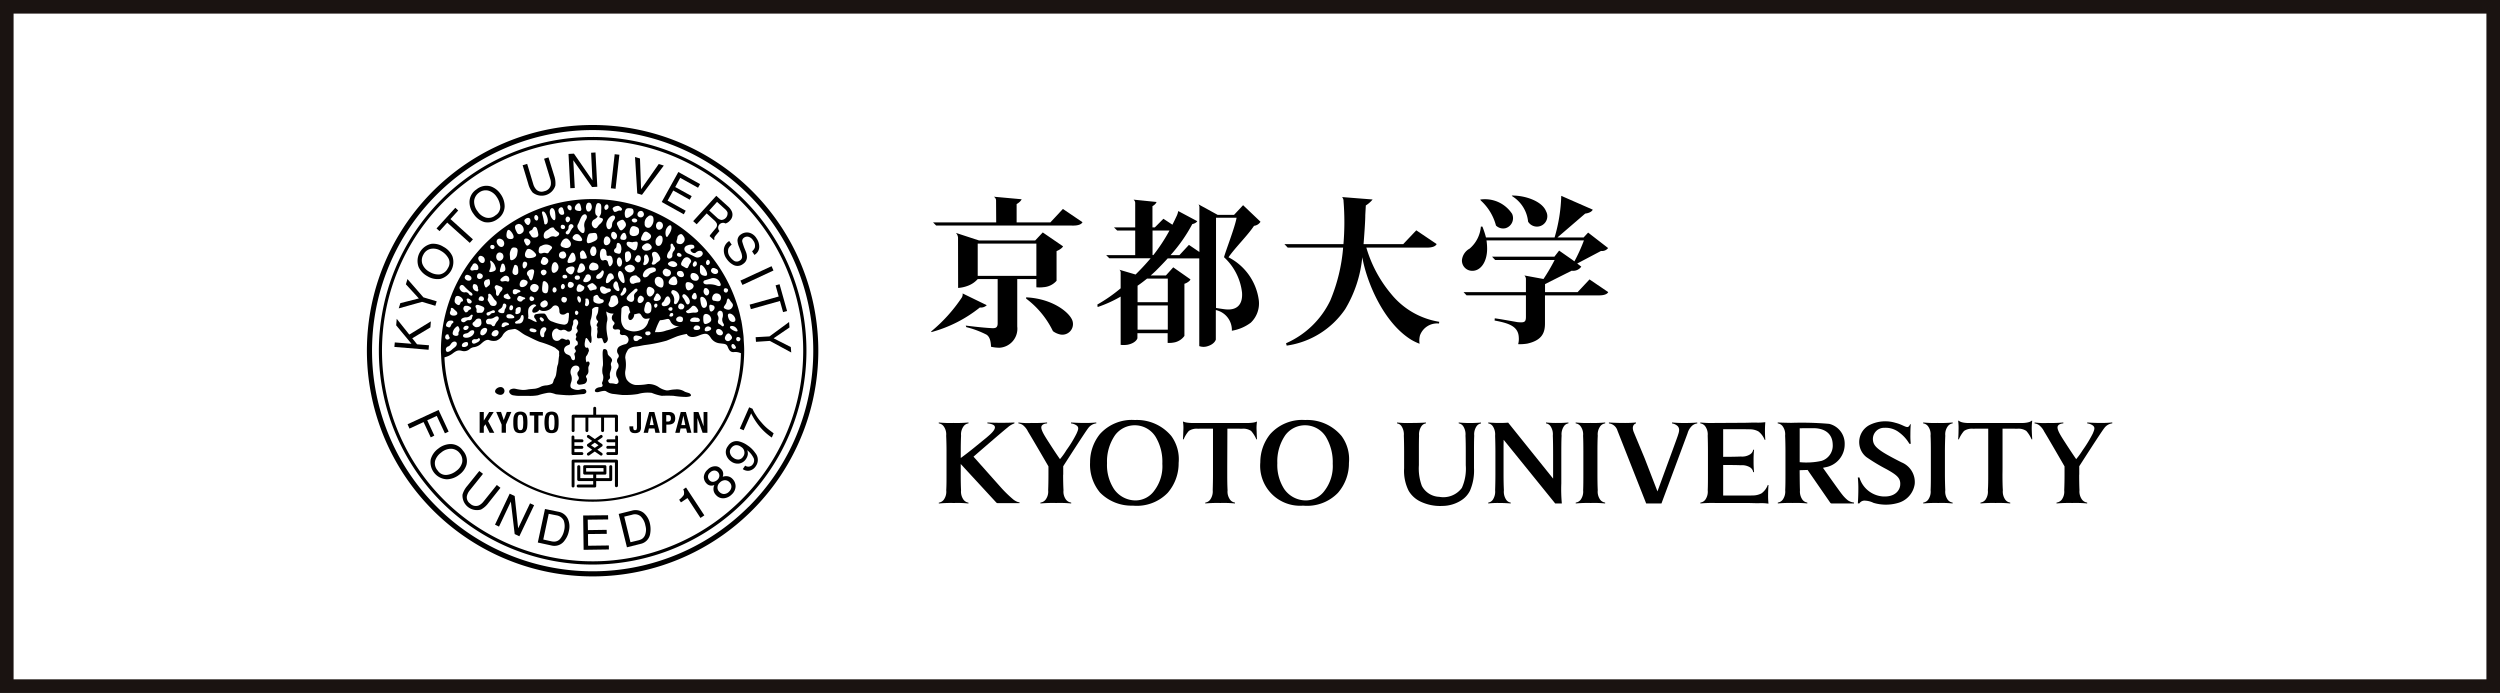
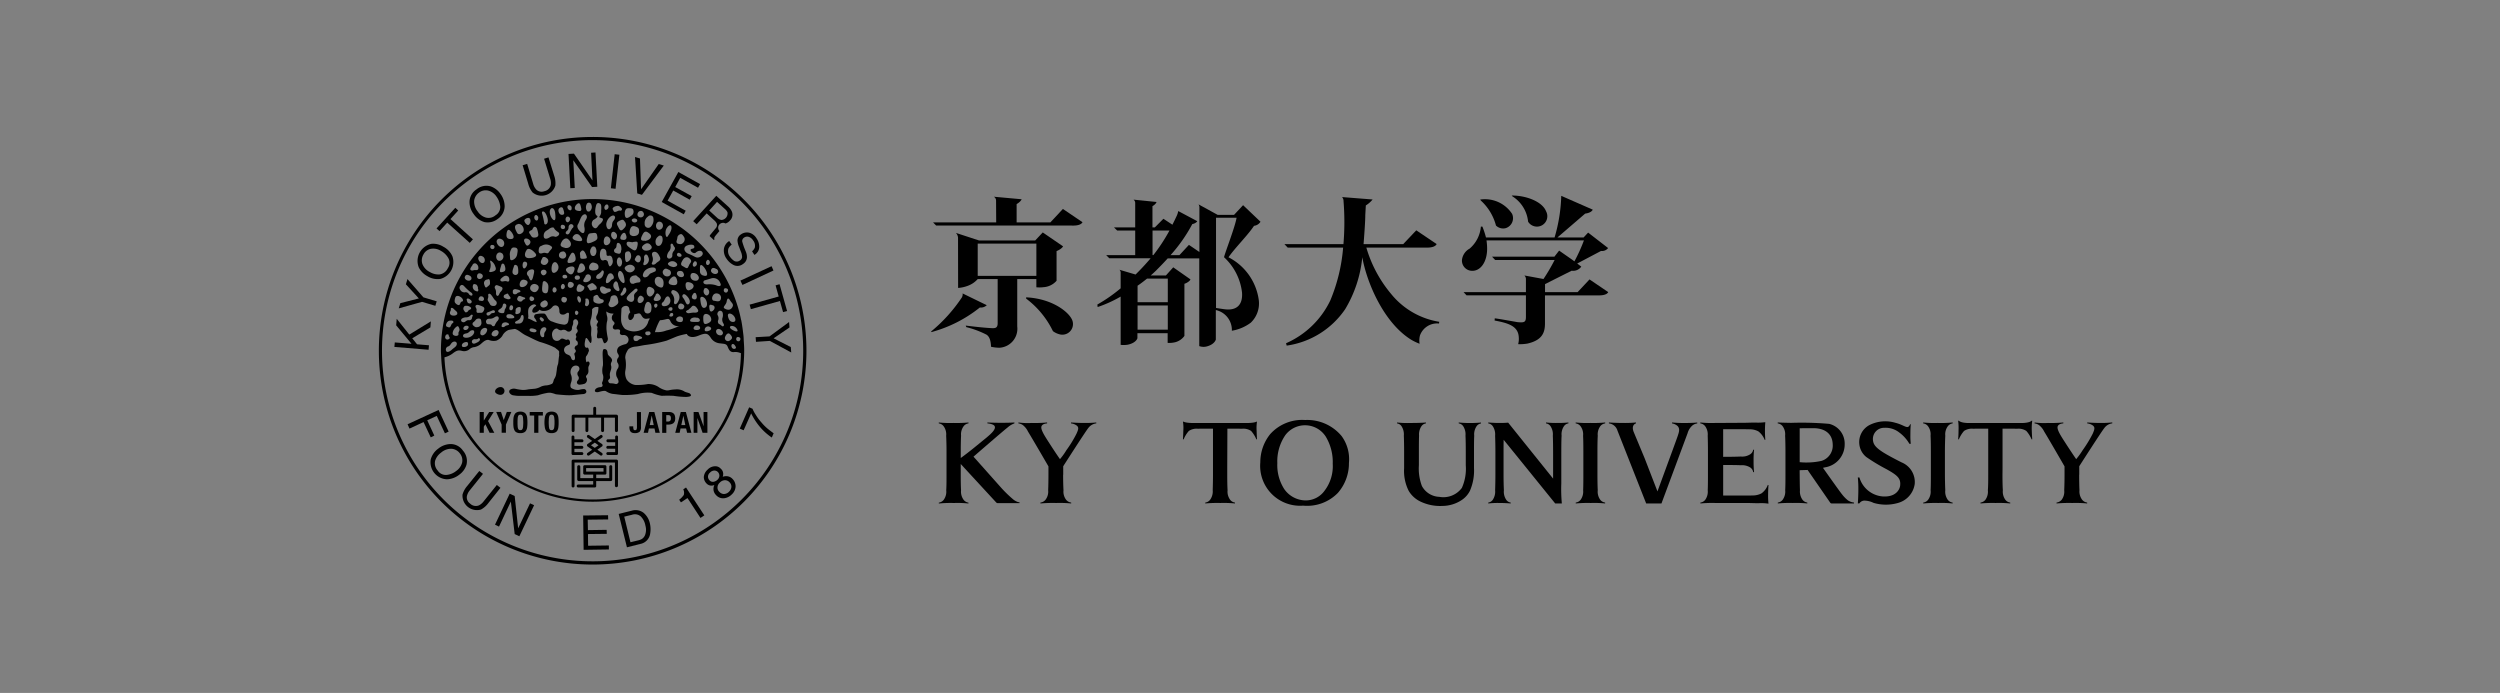
<svg xmlns="http://www.w3.org/2000/svg" width="184" height="51" viewBox="0 0 184 51">
  <rect x="0" y="0" width="184" height="51" fill="#808080" stroke="none" />
  <g id="グループ_264" data-name="グループ 264" transform="translate(-1006 -1517.5)">
    <g id="グループ_234" data-name="グループ 234">
-       <rect id="長方形_8" data-name="長方形 8" width="183" height="50" transform="translate(1006.5 1518)" fill="#fff" stroke="#1a1311" stroke-miterlimit="10" stroke-width="1" />
      <g id="グループ_21" data-name="グループ 21" transform="translate(388.236 506.5)">
        <g id="グループ_20" data-name="グループ 20">
          <g id="グループ_17" data-name="グループ 17">
            <path id="パス_126" data-name="パス 126" d="M654.548,1039.492c-.162.021-.373.173-.343.349.035.126.258.224.4.219A.287.287,0,1,0,654.548,1039.492Z" />
            <path id="パス_127" data-name="パス 127" d="M654.1,1041.323h-.333l-.385.617h-.011v-.617h-.305v1.533h.305v-.448l.116-.183.313.631h.346l-.462-.866Z" />
            <path id="パス_128" data-name="パス 128" d="M654.839,1041.919h0l-.2-.6h-.354l.4.932v.6H655v-.6l.4-.932h-.334Z" />
            <path id="パス_129" data-name="パス 129" d="M656.494,1041.519a.345.345,0,0,0-.158-.164.532.532,0,0,0-.273-.059.557.557,0,0,0-.278.059.337.337,0,0,0-.154.164.66.66,0,0,0-.074.254,2.334,2.334,0,0,0-.014.322,2.281,2.281,0,0,0,.014.319.71.71,0,0,0,.074.255.312.312,0,0,0,.154.154.539.539,0,0,0,.278.055.515.515,0,0,0,.273-.055.32.32,0,0,0,.158-.154.638.638,0,0,0,.073-.255,2.6,2.6,0,0,0,.017-.319,2.665,2.665,0,0,0-.017-.322A.6.6,0,0,0,656.494,1041.519Zm-.228.834a.862.862,0,0,1-.027.178.337.337,0,0,1-.064.1.205.205,0,0,1-.112.029.187.187,0,0,1-.109-.029.172.172,0,0,1-.063-.1.554.554,0,0,1-.028-.178,2.435,2.435,0,0,1-.008-.258,2.524,2.524,0,0,1,.008-.263.6.6,0,0,1,.028-.181.165.165,0,0,1,.063-.1.188.188,0,0,1,.109-.03.207.207,0,0,1,.112.03.326.326,0,0,1,.064.1.956.956,0,0,1,.027.181c0,.07.011.158.011.263S656.269,1042.283,656.266,1042.353Z" />
            <path id="パス_130" data-name="パス 130" d="M656.75,1041.582h.33v1.274h.309v-1.274h.331v-.259h-.969Z" />
            <path id="パス_131" data-name="パス 131" d="M658.794,1041.519a.352.352,0,0,0-.157-.164.555.555,0,0,0-.277-.059.543.543,0,0,0-.274.059.334.334,0,0,0-.155.164.678.678,0,0,0-.073.254,2.133,2.133,0,0,0-.022.322,2.081,2.081,0,0,0,.022.319.731.731,0,0,0,.073.255.31.31,0,0,0,.155.154.525.525,0,0,0,.274.055.537.537,0,0,0,.277-.055.326.326,0,0,0,.157-.154.689.689,0,0,0,.069-.255,2.124,2.124,0,0,0,.015-.319,2.174,2.174,0,0,0-.015-.322A.643.643,0,0,0,658.794,1041.519Zm-.229.834a.744.744,0,0,1-.027.178.218.218,0,0,1-.067.1.181.181,0,0,1-.111.029.2.2,0,0,1-.111-.029.186.186,0,0,1-.062-.1,1.607,1.607,0,0,1-.028-.178c0-.07-.01-.154-.01-.258s.008-.193.01-.263.018-.134.028-.181a.178.178,0,0,1,.062-.1.2.2,0,0,1,.111-.03.182.182,0,0,1,.111.03.211.211,0,0,1,.067.1.817.817,0,0,1,.027.181,1.683,1.683,0,0,1,.012.263A1.624,1.624,0,0,1,658.565,1042.353Z" />
            <path id="パス_132" data-name="パス 132" d="M664.644,1042.422a.464.464,0,0,1-.029.182c-.016.039-.048.057-.111.057a.113.113,0,0,1-.11-.057.651.651,0,0,1-.023-.182v-.046h-.283v.065a.629.629,0,0,0,.019.167.3.3,0,0,0,.059.146.346.346,0,0,0,.123.094.574.574,0,0,0,.2.03.53.53,0,0,0,.351-.1.493.493,0,0,0,.1-.35v-1.1h-.3Z" />
            <path id="パス_133" data-name="パス 133" d="M665.545,1041.323l-.411,1.533h.323l.066-.323h.412l.066.323h.323l-.4-1.533Zm.039.96.143-.69h.007l.143.69Z" />
            <path id="パス_134" data-name="パス 134" d="M667.438,1041.617a.385.385,0,0,0-.065-.149.446.446,0,0,0-.135-.1.481.481,0,0,0-.2-.043H666.5v1.533h.306v-.609h.166a.67.67,0,0,0,.2-.028.627.627,0,0,0,.16-.078.724.724,0,0,0,.1-.146.984.984,0,0,0,.029-.207A.783.783,0,0,0,667.438,1041.617Zm-.344.343a.18.18,0,0,1-.146.063H666.8v-.469h.131a.21.21,0,0,1,.169.055.32.32,0,0,1,.04.181A.224.224,0,0,1,667.094,1041.96Z" />
            <path id="パス_135" data-name="パス 135" d="M667.866,1041.323l-.405,1.533h.326l.065-.323h.408l.077.323h.315l-.407-1.533Zm.043.96.15-.69h0l.143.69Z" />
            <path id="パス_136" data-name="パス 136" d="M669.549,1042.379h0l-.379-1.057h-.354v1.533h.276v-1.068h.009l.374,1.068h.354v-1.533h-.282Z" />
            <path id="パス_137" data-name="パス 137" d="M659.94,1042.8a.109.109,0,0,0,.113-.1v-.96h.8v.96a.11.11,0,0,0,.113.1.108.108,0,0,0,.1-.1v-.96h.94v.96a.109.109,0,0,0,.217,0v-.96h.8v.96a.105.105,0,0,0,.109.1.114.114,0,0,0,.116-.1v-1.062a.117.117,0,0,0-.116-.116h-1.491v-.472a.1.1,0,0,0-.106-.108.106.106,0,0,0-.107.108v.472H659.94a.11.11,0,0,0-.1.116v1.062A.107.107,0,0,0,659.94,1042.8Z" />
            <path id="パス_138" data-name="パス 138" d="M659.93,1044.49h.656a.111.111,0,0,0,.113-.111.109.109,0,0,0-.113-.1h-.546v-.248h.546a.107.107,0,0,0,.113-.106.112.112,0,0,0-.113-.107h-.546v-.266h.546a.109.109,0,1,0,0-.217h-.546v-.173a.107.107,0,0,0-.11-.107.1.1,0,0,0-.1.107v1.219A.106.106,0,0,0,659.93,1044.49Z" />
            <path id="パス_139" data-name="パス 139" d="M663.149,1043.053a.1.1,0,0,0-.108.107v.173h-.546a.109.109,0,0,0,0,.217h.546v.266h-.546a.11.11,0,0,0-.106.107.1.1,0,0,0,.106.106h.546v.248h-.546a.107.107,0,0,0-.106.1.109.109,0,0,0,.106.111h.654a.1.1,0,0,0,.1-.111v-1.219A.1.1,0,0,0,663.149,1043.053Z" />
            <path id="パス_140" data-name="パス 140" d="M662.116,1043.772a.114.114,0,0,0-.05-.094l-.338-.23.338-.234a.105.105,0,0,0,.032-.154.1.1,0,0,0-.148-.028l-.411.283-.406-.283a.109.109,0,0,0-.155.028.115.115,0,0,0,.032.154l.338.234-.338.23a.117.117,0,0,0-.045.094.1.1,0,0,0,.045.089l.338.238-.338.236a.108.108,0,0,0-.032.148.119.119,0,0,0,.092.049.1.1,0,0,0,.063-.017l.406-.282.411.282a.107.107,0,1,0,.116-.18l-.338-.236.338-.238A.1.1,0,0,0,662.116,1043.772Zm-.577.192-.279-.192.279-.194.277.194Z" />
            <path id="パス_141" data-name="パス 141" d="M663.136,1044.827h-3.2a.107.107,0,0,0-.1.113v1.83a.1.1,0,0,0,.1.107.107.107,0,0,0,.113-.107v-1.725h2.974v1.7a.106.106,0,0,0,.109.111.114.114,0,0,0,.116-.111v-1.8A.114.114,0,0,0,663.136,1044.827Z" />
            <path id="パス_142" data-name="パス 142" d="M662.715,1045.239a.107.107,0,0,0-.109.1v.851h-.961v-.259h.644a.1.1,0,0,0,.106-.108v-.484a.1.1,0,0,0-.106-.1h-1.5a.1.1,0,0,0-.1.1v.484a.106.106,0,0,0,.1.108h.634v.259h-.95v-.851a.109.109,0,0,0-.111-.1.114.114,0,0,0-.114.1v.96a.117.117,0,0,0,.114.106h1.061v.257h-1.105a.11.11,0,0,0-.109.108.108.108,0,0,0,.109.107h1.215a.1.1,0,0,0,.111-.107v-.365h1.07a.106.106,0,0,0,.109-.106v-.96A.1.1,0,0,0,662.715,1045.239Zm-1.812.473v-.262h1.28v.262Z" />
-             <path id="パス_143" data-name="パス 143" d="M661.382,1020.2a16.612,16.612,0,1,0,16.61,16.612A16.616,16.616,0,0,0,661.382,1020.2Zm11.481,28.093a16.237,16.237,0,1,1,4.757-11.481A16.2,16.2,0,0,1,672.863,1048.3Z" />
            <path id="パス_144" data-name="パス 144" d="M661.382,1021.081a15.735,15.735,0,1,0,15.736,15.734A15.732,15.732,0,0,0,661.382,1021.081Zm10.96,26.689a15.5,15.5,0,1,1,4.537-10.955A15.44,15.44,0,0,1,672.342,1047.77Z" />
            <path id="パス_145" data-name="パス 145" d="M649.336,1036.412l-.876-.072-.355-.444,1.336-.8.035-.443-1.588.972-.926-1.161-.039.48,1.127,1.358-1.229-.1-.031.331,2.518.209Z" />
            <path id="パス_146" data-name="パス 146" d="M649.805,1033.507l.1-.329-.98-.294-1.171-1.346-.117.386.955,1.041-1.364.347-.117.385,1.715-.481Z" />
            <path id="パス_147" data-name="パス 147" d="M649.217,1031.326a1.425,1.425,0,0,0,.967.2,1.29,1.29,0,0,0,.877-1.663,1.469,1.469,0,0,0-.677-.709,1.375,1.375,0,0,0-.869-.208,1.288,1.288,0,0,0-.933,1.724A1.51,1.51,0,0,0,649.217,1031.326Zm-.288-1.593a.788.788,0,0,1,.548-.42,1.043,1.043,0,0,1,.739.152,1.388,1.388,0,0,1,.551.544.711.711,0,0,1-.041.729.817.817,0,0,1-.589.458,1.2,1.2,0,0,1-.723-.167,1.118,1.118,0,0,1-.564-.605A.84.84,0,0,1,648.929,1029.733Z" />
            <path id="パス_148" data-name="パス 148" d="M650.679,1027.384l1.659,1.491.232-.26-1.652-1.492.569-.629-.213-.2-1.382,1.521.221.195Z" />
            <path id="パス_149" data-name="パス 149" d="M653.411,1027.344a1.192,1.192,0,0,0,.975-.224,1.158,1.158,0,0,0,.52-.918,1.549,1.549,0,0,0-.309-.932,1.448,1.448,0,0,0-.713-.551,1.144,1.144,0,0,0-1.052.222,1.116,1.116,0,0,0-.512.949,1.433,1.433,0,0,0,.306.862A1.45,1.45,0,0,0,653.411,1027.344Zm-.39-2.169a.806.806,0,0,1,.681-.146,1.06,1.06,0,0,1,.608.449,1.516,1.516,0,0,1,.273.727.715.715,0,0,1-.351.642.778.778,0,0,1-.72.163,1.08,1.08,0,0,1-.588-.446,1.157,1.157,0,0,1-.263-.791A.872.872,0,0,1,653.021,1025.175Z" />
            <path id="パス_150" data-name="パス 150" d="M656.967,1025.169a1.055,1.055,0,0,0,1.67-.506,1.674,1.674,0,0,0-.083-.723l-.423-1.358-.322.1.456,1.493a.983.983,0,0,1,.038.437.6.6,0,0,1-.48.462.555.555,0,0,1-.579-.113.977.977,0,0,1-.231-.407l-.449-1.493-.334.1.411,1.359A1.658,1.658,0,0,0,656.967,1025.169Z" />
            <path id="パス_151" data-name="パス 151" d="M660.068,1024.838l-.11-2.043,1.382,1.972.386-.022-.134-2.523-.322.02.1,2.038-1.364-1.973-.4.023.133,2.522Z" />
            <rect id="長方形_7" data-name="長方形 7" width="2.522" height="0.348" transform="translate(662.724 1024.856) rotate(-83.62)" />
            <path id="パス_152" data-name="パス 152" d="M665.012,1025.339l1.607-2.154-.372-.113-1.3,1.858-.081-2.267-.364-.106.164,2.678Z" />
            <path id="パス_153" data-name="パス 153" d="M668.091,1026.773l.141-.264-1.333-.74.417-.748,1.209.676.148-.262-1.212-.669.367-.678,1.311.729.152-.267-1.6-.891-1.225,2.209Z" />
            <path id="パス_154" data-name="パス 154" d="M669.039,1027.506l.736-.8.554.506a.811.811,0,0,1,.189.237.361.361,0,0,1-.091.366l-.271.328-.126.155a.278.278,0,0,0-.032.081l.308.289.043-.044a.216.216,0,0,1,.017-.192,1.564,1.564,0,0,1,.128-.168l.22-.261a.361.361,0,0,1,.449-.554.7.7,0,0,0,.322-.215.6.6,0,0,0,.14-.673,1.1,1.1,0,0,0-.29-.379l-.853-.772-1.7,1.867Zm1.5-1.648.6.544a.682.682,0,0,1,.167.222.481.481,0,0,1-.445.565.612.612,0,0,1-.336-.179l-.562-.515Z" />
            <path id="パス_155" data-name="パス 155" d="M671.5,1029.909a.661.661,0,0,1-.122-.622.78.78,0,0,1,.239-.28l-.183-.267a.825.825,0,0,0-.389.575,1.02,1.02,0,0,0,.2.735,1.342,1.342,0,0,0,.536.467.653.653,0,0,0,.67-.089.606.606,0,0,0,.288-.483,1.022,1.022,0,0,0-.076-.407l-.134-.33c-.078-.222-.123-.37-.141-.448a.307.307,0,0,1,.145-.275.389.389,0,0,1,.314-.059.593.593,0,0,1,.345.267.623.623,0,0,1,.125.536.7.7,0,0,1-.2.266l.171.266a.688.688,0,0,0,.356-.572,1.067,1.067,0,0,0-.2-.647.893.893,0,0,0-.544-.416.758.758,0,0,0-.6.124.54.54,0,0,0-.257.46,1.431,1.431,0,0,0,.119.47l.121.319a1.1,1.1,0,0,1,.1.415.32.32,0,0,1-.175.265.375.375,0,0,1-.473-.024A1.1,1.1,0,0,1,671.5,1029.909Z" />
            <path id="パス_156" data-name="パス 156" d="M672.408,1031.971l2.282-1.063-.139-.316-2.293,1.06Z" />
            <path id="パス_157" data-name="パス 157" d="M672.937,1033.421l.091.332,2.139-.6.231.819.295-.081-.554-1.972-.292.083.229.821Z" />
            <path id="パス_158" data-name="パス 158" d="M673.379,1035.817l.026.342,1.019-.069,1.575.853-.032-.4-1.264-.643,1.168-.8-.031-.4-1.438,1.059Z" />
            <path id="パス_159" data-name="パス 159" d="M649.729,1043.06l-.52-1.128.7-.323.6,1.283.275-.127-.741-1.593-2.282,1.053.141.319,1.037-.481.527,1.127Z" />
            <path id="パス_160" data-name="パス 160" d="M651.833,1044.163a1.092,1.092,0,0,0-.96-.479,1.484,1.484,0,0,0-.849.332,1.441,1.441,0,0,0-.56.805,1.26,1.26,0,0,0,1.183,1.455,1.54,1.54,0,0,0,.927-.345,1.405,1.405,0,0,0,.523-.723A1.146,1.146,0,0,0,651.833,1044.163Zm-.053.868a1.065,1.065,0,0,1-.428.623,1.349,1.349,0,0,1-.714.3.708.708,0,0,1-.657-.319.8.8,0,0,1-.192-.719,1.162,1.162,0,0,1,.436-.6,1.12,1.12,0,0,1,.777-.286.835.835,0,0,1,.606.336A.81.81,0,0,1,651.78,1045.031Z" />
            <path id="パス_161" data-name="パス 161" d="M654.33,1046.694l-.979,1.218a1,1,0,0,1-.34.285.6.6,0,0,1-.652-.137.553.553,0,0,1-.231-.545,1.008,1.008,0,0,1,.21-.425l.974-1.215-.273-.21-.886,1.1a1.67,1.67,0,0,0-.348.637,1.066,1.066,0,0,0,1.36,1.1,1.662,1.662,0,0,0,.548-.485l.884-1.113Z" />
            <path id="パス_162" data-name="パス 162" d="M655.9,1049.885l-.256-2.378-.367-.173-1.08,2.282.294.143.871-1.846.282,2.394.344.163,1.086-2.287-.3-.137Z" />
-             <path id="パス_163" data-name="パス 163" d="M658.861,1048.664l-.986-.2-.529,2.466.986.214a.911.911,0,0,0,1-.381,1.609,1.609,0,0,0,.3-.675,1.386,1.386,0,0,0-.068-.887A.95.95,0,0,0,658.861,1048.664Zm.417,1.4a1.4,1.4,0,0,1-.3.611.581.581,0,0,1-.366.185.911.911,0,0,1-.286-.024l-.577-.127.4-1.892.589.116a.706.706,0,0,1,.517.379A1.281,1.281,0,0,1,659.278,1050.063Z" />
            <path id="パス_164" data-name="パス 164" d="M661.049,1051.167l-.011-.861,1.385-.016-.01-.294-1.377.021-.016-.768,1.506-.018-.009-.31-1.832.02.034,2.527,1.858-.028,0-.294Z" />
            <path id="パス_165" data-name="パス 165" d="M665.139,1048.749a.961.961,0,0,0-.859-.168l-.98.244.607,2.456.971-.245a.9.9,0,0,0,.741-.773,1.885,1.885,0,0,0-.024-.744A1.421,1.421,0,0,0,665.139,1048.749Zm.115,1.592a.612.612,0,0,1-.248.327,1.016,1.016,0,0,1-.257.1l-.583.141-.458-1.883.572-.139a.653.653,0,0,1,.631.111,1.214,1.214,0,0,1,.35.663,1.487,1.487,0,0,1,.049.262A1.142,1.142,0,0,1,665.254,1050.341Z" />
            <path id="パス_166" data-name="パス 166" d="M668.052,1047.011a.588.588,0,0,1,.039.418,1.526,1.526,0,0,1-.341.352l.131.194.482-.317.956,1.462.284-.188-1.347-2.051Z" />
            <path id="パス_167" data-name="パス 167" d="M671.243,1046.047a.682.682,0,0,0-.287.046.629.629,0,0,0,.035-.251.505.505,0,0,0-.18-.347.531.531,0,0,0-.445-.177.774.774,0,0,0-.526.252.8.8,0,0,0-.275.534.664.664,0,0,0,.2.479.49.49,0,0,0,.347.159.509.509,0,0,0,.229-.048.706.706,0,0,0-.058.4.642.642,0,0,0,.183.345.687.687,0,0,0,.573.234.935.935,0,0,0,.578-.279.837.837,0,0,0,.286-.593.771.771,0,0,0-.219-.545A.624.624,0,0,0,671.243,1046.047Zm-.971.414a.332.332,0,0,1-.284-.107.4.4,0,0,1-.116-.264.4.4,0,0,1,.15-.308.443.443,0,0,1,.316-.15.372.372,0,0,1,.261.106.394.394,0,0,1,.111.282.43.43,0,0,1-.15.3A.563.563,0,0,1,670.272,1046.461Zm1.153.723a.535.535,0,0,1-.391.175.472.472,0,0,1-.32-.153.424.424,0,0,1-.141-.352.491.491,0,0,1,.172-.339.541.541,0,0,1,.355-.171.453.453,0,0,1,.36.154.435.435,0,0,1,.134.355A.563.563,0,0,1,671.425,1047.184Z" />
-             <path id="パス_168" data-name="パス 168" d="M672.779,1043.778a1.794,1.794,0,0,0-.614-.289.741.741,0,0,0-.82.336.7.7,0,0,0-.137.634.915.915,0,0,0,.362.5.812.812,0,0,0,.589.159.742.742,0,0,0,.506-.332.827.827,0,0,0,.133-.311.6.6,0,0,0-.043-.34,1.581,1.581,0,0,1,.492.613.463.463,0,0,1-.07.412.37.37,0,0,1-.162.145.394.394,0,0,1-.406-.034l-.176.253a.626.626,0,0,0,.489.117.743.743,0,0,0,.475-.342.786.786,0,0,0-.043-.959A2.069,2.069,0,0,0,672.779,1043.778Zm-.315.818a.448.448,0,0,1-.33.225.579.579,0,0,1-.383-.119.585.585,0,0,1-.252-.343.413.413,0,0,1,.082-.382.5.5,0,0,1,.308-.208.542.542,0,0,1,.414.119.488.488,0,0,1,.248.363A.472.472,0,0,1,672.464,1044.6Z" />
            <path id="パス_169" data-name="パス 169" d="M673.813,1042.1a3.4,3.4,0,0,1-.419-.562,2.436,2.436,0,0,1-.244-.453l-.248-.108-.69,1.569.284.122.553-1.242a4.99,4.99,0,0,0,.446.739,4.327,4.327,0,0,0,1.073,1.038l.136-.312c-.206-.156-.358-.266-.446-.342A3.577,3.577,0,0,1,673.813,1042.1Z" />
            <path id="パス_170" data-name="パス 170" d="M672.44,1035.345c-.032-.252-.07-.517-.12-.772a.062.062,0,0,0-.017-.041,8.757,8.757,0,0,0-.249-.994,11.165,11.165,0,0,0-21.838,3.277c0,.172.018.347.021.511a11.157,11.157,0,0,0,22.3-.511c0-.238-.013-.475-.031-.713-.006-.091-.006-.184-.013-.276C672.484,1035.662,672.458,1035.512,672.44,1035.345Zm-.288.472c.168.055.106.229.028.285a.159.159,0,0,1-.232-.137C671.948,1035.833,672.025,1035.774,672.152,1035.817Zm-.176-.643c.3.431-.406.123-.479-.051S671.8,1034.928,671.976,1035.174Zm-.052,1.373c.052.136-.221.21-.308,0S671.751,1036.16,671.924,1036.547Zm-.442-.487a.228.228,0,0,1-.364-.219c.045-.166.206-.4.364-.257C671.72,1035.822,671.664,1035.935,671.482,1036.06Zm.269-1.368c-.206.022-.345-.115-.406-.405s.236-.245.406-.06C671.907,1034.393,671.963,1034.671,671.751,1034.692Zm-.508-2.462c.172.053.1.226.028.284a.159.159,0,0,1-.237-.137C671.034,1032.239,671.107,1032.183,671.243,1032.23Zm0,.981c.039-.243.113-.335.254-.105s.3.279.154.525c-.132.206-.339.2-.544.083S671.2,1033.457,671.243,1033.211Zm-.293.806a.659.659,0,0,1-.022.406.532.532,0,0,0,.091.405c.088.167-.063.238-.136.155a.661.661,0,0,0-.211-.143.249.249,0,0,1-.043-.287.438.438,0,0,0-.056-.371.254.254,0,0,1,.149-.305A.19.19,0,0,1,670.95,1034.017Zm.02,1.521c-.042.128-.133.178-.3.124-.225-.062-.278-.387-.084-.443S671.007,1035.405,670.97,1035.538Zm-.165-2.492c-.091.217-.35.1-.495.089s-.172-.217-.083-.364a.291.291,0,0,1,.346-.167A.31.31,0,0,1,670.8,1033.046Zm-.985,1.769c-.255.1-.3-.038-.295-.445s.414-.275.525-.068C670.2,1034.584,670.069,1034.715,669.82,1034.815Zm.15.519c-.1.048-.358.11-.339-.073a.246.246,0,0,1,.339-.218C670.219,1035.146,670.069,1035.3,669.97,1035.334Zm-5.6.058a1.564,1.564,0,0,1-.6-.181.968.968,0,0,1-.293-.715c-.007-.273.024-.557.024-.763v-.013a.335.335,0,0,1,.275-.2.235.235,0,0,1,.3.215.727.727,0,0,0,.081.247.437.437,0,0,0-.123.494c.067.121.217.115.34-.091a.472.472,0,0,0,.067-.255.191.191,0,0,0,.036,0c.3-.057.364-.143.5.091s.256.265.442.231a.482.482,0,0,1,.176-.007,1.4,1.4,0,0,0-.11.2.954.954,0,0,1-.4.575A1.442,1.442,0,0,1,664.374,1035.392Zm.648.448c.035.1-.138.1-.21.144s-.1.133-.269.118-.161-.23-.141-.3.141-.139.273-.1C664.675,1035.7,664.977,1035.746,665.022,1035.84Zm-4.787-.619a.193.193,0,0,1,.014.246c-.046.045-.126.151-.1.208a.178.178,0,0,1,.015.2.155.155,0,0,0,.063.218c.078.044.112.3-.019.334s-.185.216-.114.283a.169.169,0,0,1,0,.245c-.071.054-.061.117-.028.217s.055.368-.116.335-.116-.229-.25-.329-.26-.083-.343-.216a.325.325,0,0,1,.046-.462c.178-.145.319-.073.319-.27s-.113-.282-.224-.227-.331-.193-.492-.022a.337.337,0,0,1-.582-.177c-.136-.457.252-.7.382-.6,0,0,.158.137.3.1a.345.345,0,0,1,.369.048.236.236,0,0,0,.388-.171c-.014-.179.108-.25.092-.452s.136-.262.242-.217a.292.292,0,0,1,.087.39C660.21,1035.05,660.169,1035.155,660.235,1035.221Zm-2.689.089c.084-.223.277-.26.369-.2s.08.155-.022.3c-.151.19.011.379-.162.407S657.458,1035.538,657.546,1035.31Zm-.035-.93c.074-.066.15-.01.228.062.154.139-.032.273-.113.2S657.433,1034.448,657.511,1034.38Zm.312-.3a2.252,2.252,0,0,0-.638.049.188.188,0,0,0-.05.3.594.594,0,0,1,.134.28,1.309,1.309,0,0,1-.357-.154c-.075-.037-.177-.076-.292-.126a.693.693,0,0,0,.035-.107c0-.216-.071-.552.088-.729s.382-.251.463-.134c0,.011.023.038.032.064a.418.418,0,0,0-.057.019c-.214.123-.336.429-.136.473a.493.493,0,0,0,.427-.221.486.486,0,0,0,.309.093.785.785,0,0,0,.645-.3.278.278,0,0,1,.418-.027c.014.015.019.027.034.041h0a.708.708,0,0,1,.06.239c0,.143.017.231.113.286a.354.354,0,0,0,.371-.049v.007s.177-.152.225,0c-.008.133-.01.248-.02.327a.416.416,0,0,0-.012.118c0,.005,0,0,0,.005-.042.228-.089.331-.318.363a3.171,3.171,0,0,1-.867-.224l0,0a.575.575,0,0,1-.329-.226C658,1034.286,657.931,1034.107,657.823,1034.082Zm-.733,1.376c-.092,0-.34-.042-.347-.155s.094-.164.28-.113C657.388,1035.278,657.248,1035.462,657.09,1035.458Zm-2.733-.809a1.343,1.343,0,0,0-.182.322.133.133,0,0,1-.21-.023c-.03-.053-.063-.071-.2-.078s-.158-.016-.2-.093a.207.207,0,0,1,.026-.245c.052-.072.175-.077.278-.072a.6.6,0,0,0,.31-.118c.1-.062.215-.09.274,0S654.456,1034.543,654.357,1034.649Zm.007,1.041a.28.28,0,0,1-.379,0c-.107-.115.051-.323.177-.367s.2-.04.273.049S654.446,1035.6,654.364,1035.69Zm-1.928-2.039c.028.057-.028.123-.084.141a.231.231,0,0,0-.141.115.184.184,0,0,1-.168.082c-.063-.006-.063-.059-.129-.143a.217.217,0,0,1,0-.261c.045-.084.117-.078.2-.078A.49.49,0,0,1,652.436,1033.651Zm.015-.528c.081.083.013.241-.145.212s-.153-.165-.187-.255S652.211,1032.87,652.451,1033.123Zm-.342,1.235a.419.419,0,0,0,.3-.156c.108-.095.19,0,.137.072a.629.629,0,0,0-.052.194.216.216,0,0,1-.222.1c-.107-.015-.182.046-.276.117a.2.2,0,0,1-.275-.048.153.153,0,0,1,.067-.2A.546.546,0,0,1,652.109,1034.358Zm.144.758a.243.243,0,0,1-.251.176c-.1-.014-.172-.081-.109-.2a.237.237,0,0,1,.26-.112S652.288,1034.995,652.253,1035.116Zm-.466,1.211a.333.333,0,0,1,.208-.137c.1-.03.161-.011.2.025a.205.205,0,0,1-.038.247.388.388,0,0,1-.309.076C651.742,1036.523,651.742,1036.385,651.787,1036.327Zm.322-.468c-.078.011-.218-.019-.244-.078a.134.134,0,0,1,.055-.185c.075-.052.189-.049.267-.084a.756.756,0,0,0,.172-.14.309.309,0,0,1,.233-.062c.046.012.093.068.076.165a.464.464,0,0,1-.172.249A.689.689,0,0,1,652.109,1035.859Zm.411.2a.236.236,0,0,1,.239-.089c.137.007.175-.026.193-.053a.084.084,0,0,1,.141.053c.013.112-.122.2-.215.242s-.217.125-.318.058A.153.153,0,0,1,652.52,1036.06Zm.414-.988c-.175.055-.252-.042-.342-.12a.151.151,0,0,1,.034-.243.991.991,0,0,0,.172-.186.307.307,0,0,1,.3-.058c.085.027.094.167.106.311A.319.319,0,0,1,652.934,1035.072Zm-.167-1.48c-.023-.113.063-.156.16-.152a1.608,1.608,0,0,1,.413.151c.11.079.088.194,0,.337s-.206.085-.363.1-.145-.113-.134-.216S652.8,1033.708,652.767,1033.592Zm.6-.513c-.058.127-.205.056-.293.05s-.1-.127-.047-.211a.165.165,0,0,1,.2-.1A.192.192,0,0,1,653.37,1033.079Zm-.229-1.556a.182.182,0,0,1-.256-.2c0-.134.092-.244.256-.19C653.39,1031.222,653.312,1031.462,653.141,1031.523Zm-.2.675c0,.076.051.093.027.195s-.128.047-.239,0a.339.339,0,0,1-.151-.386c.045-.142.129-.091.217-.071S652.944,1032.119,652.944,1032.2Zm.186,3.23a.388.388,0,0,1,.287-.289c.151-.023.205.058.216.128a.484.484,0,0,1-.278.4C653.18,1035.724,653.067,1035.6,653.13,1035.428Zm.572-2.684c-.021-.082.082-.211.228-.03s.189.317.338.431a.222.222,0,0,1-.093.371c-.139.014-.28.005-.346-.134a2.158,2.158,0,0,0-.116-.2.2.2,0,0,1-.032-.2A.485.485,0,0,0,653.7,1032.744Zm.655-.752a2.876,2.876,0,0,1,.321.127c.133.069.091.207-.042.345s-.111.258-.212.307-.156-.118-.144-.209a.527.527,0,0,0-.079-.332C654.129,1032.072,654.26,1031.959,654.357,1031.992Zm-.667,1.991a2.984,2.984,0,0,0,.31-.124c.1-.041.173-.021.2.063s-.068.122-.161.122-.141.063-.19.116c-.1.1-.213.079-.252.012C653.573,1034.126,653.538,1034.005,653.69,1033.983Zm.858-.226a.386.386,0,0,0,.221-.245c.006-.072.042-.221.189-.149.2.1-.024.411-.024.411-.04.1-.01.268-.134.274a.445.445,0,0,1-.3-.062C654.41,1033.936,654.4,1033.838,654.548,1033.757Zm.764-.767c-.1.089-.276,0-.276,0-.13-.033-.2-.094-.19-.163s.017-.12.132-.16.159-.11.214.01S655.41,1032.906,655.312,1032.99Zm.175.511c.1.068.053.336-.1.337s-.144-.168-.093-.275A.123.123,0,0,1,655.487,1033.5Zm-.7,1.276a.384.384,0,0,1,.313-.028c.1.051.15.079.135.138s-.192.061-.252.1a.3.3,0,0,1-.162.092c-.072.005-.146-.015-.129-.1S654.708,1034.818,654.786,1034.777Zm.279-.584c.05-.059.124-.062.228-.067s.317.113.332.2-.049.113-.332.113S655.014,1034.252,655.065,1034.193Zm.45-1.805a.2.2,0,0,1,.245-.093s.279.039.313.127-.119.1-.182.131-.091.124-.247.109S655.5,1032.458,655.515,1032.388Zm.077-1.785c.057-.147.124-.118.225-.061s.111.4.095.54a.207.207,0,0,1-.348.1C655.4,1031.074,655.538,1030.746,655.592,1030.6Zm.249,3.038c.124-.062.242-.056.258.036a.848.848,0,0,1,0,.131c-.01.12-.026.22-.145.274s-.206.052-.241,0,.016-.126.013-.205A.2.2,0,0,1,655.841,1033.641Zm.036.94a.4.4,0,0,0,.234-.294c.015-.088.14-.146.182-.042a.525.525,0,0,1-.035.378.306.306,0,0,1-.291.192c-.132,0-.219.039-.273-.032S655.729,1034.643,655.877,1034.581Zm.249-1.388a.251.251,0,0,1-.271-.113c-.038-.068-.017-.132.036-.212a.145.145,0,0,1,.2-.069s.184.073.278.1.071.116-.031.138S656.233,1033.146,656.126,1033.193Zm-.11-1.238c.018-.235.145-.4.341-.362.33.069.287.268.133.42S656,1032.2,656.016,1031.955Zm.445-1.682c.152.044.148.25,0,.422s-.244-.027-.222-.222S656.336,1030.234,656.461,1030.273Zm.067-.873c.173-.222.524.083.664.267.126.162-.029.318-.457.334S656.361,1029.623,656.528,1029.4Zm.412,1.427c.223.008.14.247.09.466-.161.74-.352.061-.352.061C656.357,1031.066,656.715,1030.814,656.94,1030.827Zm-.19,2.091c.041-.119.119-.112.213-.076.144.063.183.216.025.3S656.69,1033.031,656.75,1032.918Zm1.332-2.579a.274.274,0,0,1-.43.1c-.166-.126-.01-.323.034-.441s.218-.1.33.007A.243.243,0,0,1,658.082,1030.339Zm.024,2.038c-.009.246-.213.255-.353.148s-.057-.512-.039-.688.147-.182.27-.069C658.167,1031.917,658.131,1032.131,658.106,1032.377Zm-.258-1.519a.187.187,0,0,1,.1.311c-.088.107-.225.151-.323,0C657.476,1030.961,657.68,1030.814,657.848,1030.858Zm-.056,2.271c.157-.075.307.077.3.234s-.12.216-.245.264a.241.241,0,0,1-.306-.175C657.514,1033.291,657.633,1033.2,657.792,1033.129Zm.762-2.046c-.205.036-.222-.354-.141-.59s.286-.264.395-.053A.428.428,0,0,1,658.554,1031.083Zm-.058,1.422a.243.243,0,0,1,.035-.35c.091-.029.163.013.2.128C658.776,1032.436,658.6,1032.59,658.5,1032.505Zm2.268-1.976c.246.374-.184.569-.4.553s-.022-.322.034-.53S660.635,1030.324,660.764,1030.529Zm-.2-1.051c.161-.135.279.11.356.308.082.223.063.245-.2.264s-.235-.065-.246-.221S660.4,1029.611,660.559,1029.478Zm-.235,1.8a.161.161,0,0,1,.117.21c-.038.1-.134.109-.255.1a.155.155,0,0,1-.09-.241C660.151,1031.263,660.235,1031.271,660.324,1031.282Zm-.661-.923c-.3.034.026-.508.13-.668s.247-.09.309.142C660.229,1030.278,659.975,1030.317,659.663,1030.359Zm.3.715c-.089.189-.277.173-.49-.085s.3-.414.468-.359S660.068,1030.858,659.962,1031.074Zm-.128,1.1a.193.193,0,0,1-.275-.21c.006-.141.093-.262.275-.193C660.088,1031.852,660.008,1032.1,659.834,1032.171Zm-.479.7c.221.072.138.3.04.375a.216.216,0,0,1-.313-.184C659.082,1032.9,659.184,1032.815,659.355,1032.876Zm-.213-.959c.087-.032.157.007.192.121.05.158-.123.316-.231.233A.246.246,0,0,1,659.142,1031.917Zm.2-.42a.136.136,0,0,1-.176-.138c.015-.088.06-.123.176-.123a.156.156,0,0,1,.173.162C659.509,1031.462,659.442,1031.476,659.345,1031.5Zm-.011-2.253c-.389-.085-.333-.237-.22-.446s.328-.311.473-.181C660,1028.976,659.706,1029.324,659.334,1029.244Zm-.137.266c.11,0,.193.072.236.212a.251.251,0,0,1-.16.309.3.3,0,0,1-.339-.122.284.284,0,0,1,.067-.323A.338.338,0,0,1,659.2,1029.51Zm1.06,4.655c-.1.083-.155-.041-.169-.117s.046-.189.122-.171C660.379,1033.928,660.352,1034.082,660.257,1034.165Zm.015-1.1c-.037-.117-.009-.321.125-.238a.312.312,0,0,1,.073.442C660.391,1033.319,660.307,1033.179,660.272,1033.065Zm.187-.583c-.273.05-.274-.167-.224-.336s.128-.25.257-.2c.06.022.088.055.228.128S660.73,1032.428,660.459,1032.482Zm.4-1.149a.206.206,0,0,1,.371-.029c.137.289-.161.509-.41.471S660.758,1031.52,660.86,1031.333Zm1.989-1.239a.447.447,0,0,1-.145.5c-.087.071-.141-.085-.186-.259h0a.21.21,0,0,0-.3-.169c-.259.091-.315-.282-.287-.525s.127-.358.287-.318c.232.057.173.351.2.45s.173.059.173.059v0S662.8,1029.755,662.849,1030.094Zm6.266,1.154c.1.129.126.233.046.345s-.267.092-.393.036a.341.341,0,0,1-.141-.451C668.733,1031.013,669.017,1031.119,669.115,1031.248Zm-.274-.963a.119.119,0,0,1,.211.061.222.222,0,0,1-.106.264.106.106,0,0,1-.167-.028A.249.249,0,0,1,668.841,1030.285Zm-.062,2.36c.09-.1.182-.124.238.028.1.264,0,.428-.2.357S668.688,1032.734,668.779,1032.645Zm-.132-.346c-.285.2-.4-.016-.415-.278s.13-.273.315-.225C668.82,1031.865,668.933,1032.1,668.647,1032.3Zm-.2-1.7c-.076.278-.232.092-.427,0s-.117-.257,0-.448c.132-.226.352-.293.545-.076S668.525,1030.332,668.449,1030.6Zm-.6-.7c-.119.045-.287-.062-.246-.179s.117-.128.246-.051C667.944,1029.728,667.964,1029.856,667.852,1029.9Zm-.024,1.047c.194.014.235.085.287.254a.159.159,0,0,1-.139.2.336.336,0,0,1-.376-.219C667.572,1031.061,667.63,1030.924,667.828,1030.948Zm-.585,1.7c-.133-.13-.019-.324.115-.279a.532.532,0,0,1,.354.79c-.151.341-.361.275-.326.068A.665.665,0,0,0,667.243,1032.65Zm-.149,1.454c.047-.056.183-.087.216-.007.066.161-.067.237-.194.212S667.049,1034.16,667.094,1034.1Zm-.079-.262c-.1-.063-.016-.165.051-.2s.194-.021.2.061C667.286,1033.877,667.122,1033.907,667.015,1033.842Zm.606-2.085c.032.214-.15.309-.492.2s.036-.547.21-.592S667.586,1031.5,667.621,1031.757Zm-.579,1.149a.4.4,0,0,1-.283.632c-.31.069-.331-.184-.216-.269s.1-.123.216-.329C666.871,1032.751,666.982,1032.806,667.042,1032.906Zm-.452-.885c-.006.15-.13.212-.351.09a.439.439,0,0,1-.265-.495.255.255,0,0,1,.336-.218C666.682,1031.515,666.6,1031.877,666.59,1032.021Zm-.631-1.019a3.162,3.162,0,0,1-.3.134c-.087.051-.131.14-.186.19a.348.348,0,0,1-.267.1.158.158,0,0,1-.113-.182.577.577,0,0,1,.173-.328.842.842,0,0,1,.441-.21c.1-.022.262-.007.309.064A.167.167,0,0,1,665.959,1031Zm-.733-1.212c.13-.106.221-.006.265.144a.423.423,0,0,1-.135.534c-.31.185-.217-.109-.217-.109C665.245,1030.09,665.088,1029.9,665.226,1029.79Zm-.1-.4c-.224-.164-.018-.336.139-.427a.286.286,0,0,1,.373.06C665.98,1029.348,665.348,1029.555,665.124,1029.393Zm.109-.663c-.361.03-.322-.148-.15-.475s.352-.157.5-.042C665.832,1028.408,665.595,1028.693,665.233,1028.73Zm-.15,4.122c.217.192-.058.512-.247.466s-.154-.306-.055-.44S664.956,1032.736,665.083,1032.852Zm-1.135.241c-.22-.2.339-.582.509-.759s.337,0,.181.144-.211.2-.194.374C664.493,1033.269,664.177,1033.3,663.948,1033.093Zm-.134-2.205c-.16-.181.037-.307.2-.365a.394.394,0,0,1,.407.087c.1.086.12.248-.064.379A.377.377,0,0,1,663.814,1030.888Zm.541,1.008c-.178.048-.273-.213-.216-.381a.365.365,0,0,1,.311-.22c.211-.041.155.025.331.137s.177.372,0,.372A1.235,1.235,0,0,0,664.355,1031.9Zm.457-1.594c-.106.087-.245-.062-.3-.13s.038-.177.083-.274a.172.172,0,0,1,.317.024A.344.344,0,0,1,664.812,1030.3Zm-.507-1.933c-.263-.033-.205-.367-.128-.542s.2-.208.41-.126c.18.069.238.146.222.382S664.567,1028.4,664.3,1028.369Zm.054.458c.235-.012.419-.137.33.3s-.239.338-.448.2-.383-.258-.34-.428S664.153,1028.838,664.359,1028.827Zm-.326.678s.176.047.189.311a.449.449,0,0,1-.284.477c-.165.076-.165-.327-.165-.522S663.851,1029.495,664.033,1029.505Zm-.39-.843c-.157.019-.286-.059-.163-.3s.276-.25.329-.145C664.037,1028.69,663.643,1028.662,663.643,1028.662Zm-.143.737c-.02.173-.035.329-.231.285s-.295-.078-.3-.219.15-.15.172-.293.017-.345.2-.258S663.5,1029.326,663.5,1029.4Zm-.063,1.211c-.13.126-.288-.158-.256-.4s.162-.294.256-.207A.473.473,0,0,1,663.437,1030.61Zm-.5-1.995a.345.345,0,0,1-.133-.489c.1-.08.206-.062.315.07C663.269,1028.373,663.122,1028.669,662.936,1028.615Zm-.087,2.947c-.145.08-.173.23-.373.29s-.087-.383.042-.6a.2.2,0,0,1,.361-.011C662.942,1031.32,663,1031.481,662.849,1031.562Zm-.807-.6a.089.089,0,0,1,.164.037s.034.063-.045.265-.218.3-.4.275-.11-.267.02-.336A1.034,1.034,0,0,0,662.042,1030.961Zm-.712-.053c-.249-.009-.238-.3-.116-.446s.2-.145.392-.078a.28.28,0,0,1,.215.3C661.821,1030.872,661.578,1030.914,661.33,1030.908Zm-.028-1.677a.184.184,0,0,1,.276-.031.521.521,0,0,1,.028.55.193.193,0,0,1-.364-.057A.421.421,0,0,1,661.3,1029.231Zm-.081-.35c-.273.133-.306-.108-.213-.417s.135-.26.434-.3c.238-.03.268.061.3.3S661.5,1028.753,661.221,1028.881Zm-.365,4.186c0-.1.067-.083.154-.071.067.016.11.1.123.267s-.1.3-.193.288-.13-.094-.1-.187A1.259,1.259,0,0,0,660.856,1033.067Zm.182-.921c-.106-.113.067-.185.2-.25s.158-.052.26.033c.213.165.213.259.178.342s-.141.039-.34.115S661.143,1032.254,661.038,1032.146Zm.408.777c.01-.117.07-.129.147-.171.145-.079.189.01.228.075a.391.391,0,0,0,.2.2c.108.042.181.023.186.153s-.219.17-.314.185a.614.614,0,0,1-.367-.1C661.411,1033.195,661.432,1033.031,661.446,1032.923Zm.522-.489c-.08-.187-.018-.385.2-.329.181.045.181.149.373.142s.223.1.17.187-.1.05-.292.156A.3.3,0,0,1,661.968,1032.434Zm.631.835c.147-.18.046-.419.242-.491.271-.1.359.06.411.256.027.206.112.306-.233.517S662.448,1033.452,662.6,1033.269Zm.47-.935a.374.374,0,0,1-.067-.546c.12-.139.194-.031.25.077a2.4,2.4,0,0,0,.094.372C663.409,1032.428,663.269,1032.5,663.069,1032.334Zm.238-1.325c.147-.152.3.083.351.23a2.436,2.436,0,0,1,.087.437c.011.176-.069.256-.259.056S663.168,1031.165,663.307,1031.009Zm.158,1.6a.705.705,0,0,0,.165-.291c.024-.114.138-.193.193-.108.143.2-.044.427-.2.531S663.385,1032.684,663.465,1032.61Zm2.037,2.785c.121.015.208.132.117.236s-.327.08-.35-.054S665.328,1035.378,665.5,1035.4Zm-.257-1.4c-.086-.123-.061-.229,0-.476s.205-.386.38-.2.066.594.066.594A.271.271,0,0,1,665.245,1034Zm.117-1.533c.014-.253.106-.375.274-.323.411.142.351.412.141.623S665.346,1032.707,665.362,1032.464Zm.656.27c.078-.146.168-.13.221-.081.408.371-.006.565-.238.512S665.941,1032.878,666.018,1032.734Zm.024.62c.169.045.144.2.043.287s-.158-.042-.167-.114S665.959,1033.334,666.042,1033.354Zm-.068,2.113a4.113,4.113,0,0,1,.336-.823.537.537,0,0,0,.042-.058,1.546,1.546,0,0,0,.267-.033c.3-.061.38-.132.491.091a.6.6,0,0,0,.684.365h.006a1.562,1.562,0,0,0-.158.057,4.415,4.415,0,0,1-.838.279,1.712,1.712,0,0,1-.729.116c-.033,0-.074.006-.111.01Zm1.564-.979a.294.294,0,0,1,.473-.1.29.29,0,0,1,0,.257C667.936,1034.783,667.471,1034.692,667.538,1034.488Zm.426-.713a.2.2,0,0,1-.276-.2c.013-.142.106-.265.276-.2C668.228,1033.46,668.14,1033.708,667.964,1033.775Zm.081-.844c-.127-.132.007-.382.222-.187.484.44.217.751.076.666C668.232,1033.34,668.172,1033.065,668.045,1032.931Zm.439.835c.2-.109.2-.28.374-.239.112.024.19.13.274.267s0,.248-.252.234-.439.1-.561,0S668.285,1033.874,668.484,1033.766Zm.6.627c.248.067.287.329,0,.321s-.555.024-.513-.133S668.816,1034.321,669.08,1034.393Zm-.134.588s.252-.057.334.1-.083.254-.326.217S668.835,1035.01,668.946,1034.981Zm.338-4.046c.013-.189-.043-.558.2-.353s.575.887.056.716A.309.309,0,0,1,669.284,1030.935Zm.358,2.03c.249.319.2.676-.03.712s-.273-.362-.3-.623S669.515,1032.813,669.642,1032.965Zm-.05-.694c.1-.088.213-.066.315.067.148.182,0,.477-.178.418A.341.341,0,0,1,669.592,1032.271Zm.378,1.356c0-.263.137-.17.263-.141.179.052.172.28,0,.408S669.985,1033.885,669.97,1033.627Zm.536-2.818c.138.088.18.289,0,.36s-.456-.1-.4-.281S670.3,1030.681,670.506,1030.809Zm.275,1.041c.1.177,0,.305-.309.165a1.592,1.592,0,0,0-.652-.066c-.358.01-.323-.257-.178-.3.178-.05.276-.082.44-.131A.538.538,0,0,1,670.781,1031.85Zm-.961-1.7c.087-.027.15.01.189.124.046.155-.118.313-.228.224A.236.236,0,0,1,669.82,1030.145Zm-1.39-1.1c.411-.076.461.054.439.18s-.277.065-.274.189.251.317.394.183.392-.2.488,0-.229.441-.488.351c-.148-.057-.187-.112-.559-.261S668.022,1029.116,668.43,1029.042Zm-.858-.335a.943.943,0,0,0,.058-.259.327.327,0,0,1,.236-.206c.1-.022.179.1.256.223a.34.34,0,0,1-.077.416c-.127.139-.251.095-.374.068A.161.161,0,0,1,667.572,1028.707Zm-.3,1.944c-.235-.033-.431-.208-.3-.3a.4.4,0,0,1,.5-.054C667.787,1030.512,667.495,1030.685,667.267,1030.651Zm.028-1.649a.777.777,0,0,0,.126.213c.04.05.024.169-.07.271a.431.431,0,0,0-.1.347.24.24,0,0,1-.251.211.172.172,0,0,1-.141-.211.658.658,0,0,1,.17-.355.516.516,0,0,0,.089-.393C667.1,1028.905,667.26,1028.9,667.295,1029Zm-.5-1.127c.126-.245.31-.364.371-.229.112.275-.213.685-.213.685C666.786,1028.681,666.675,1028.122,666.794,1027.875Zm.2,2.985a.259.259,0,0,1-.1.494c-.279.022-.435-.288-.314-.446S666.779,1030.738,667,1030.86Zm-.549-3.489a.316.316,0,0,1,0,.483c-.21.164-.4,0-.4-.225S666.247,1027.217,666.449,1027.371Zm-.221,1.02a.181.181,0,0,1,.278.057.612.612,0,0,1-.122.6c-.173.139-.355.027-.366-.186A.464.464,0,0,1,666.228,1028.391Zm.1,1.518c.136.3-.138.33-.277.484s-.373.113-.3-.039a.569.569,0,0,0,.038-.456c-.046-.137-.061-.27.041-.325C666.011,1029.471,666.191,1029.595,666.324,1029.909Zm-.849-2.984a.234.234,0,0,1,.357.058.723.723,0,0,1-.172.718.263.263,0,0,1-.448-.218A.568.568,0,0,1,665.475,1026.925Zm-.715-.324a.287.287,0,0,1,.171-.069c.1,0,.175.063.217.187a.226.226,0,0,1-.142.277.265.265,0,0,1-.306-.106A.255.255,0,0,1,664.76,1026.6Zm-.161.526c.076.062.1.162-.005.223a.226.226,0,0,1-.284-.034s-.1-.087-.017-.171A.244.244,0,0,1,664.6,1027.127Zm-.625-.794c.218.005.385-.007.409.175a.327.327,0,0,1-.15.369c-.157.124-.391.285-.46.061S663.756,1026.326,663.974,1026.333Zm-.218.993c.162.252.053.388-.147.573s-.274-.061-.374-.245-.106-.28.136-.4S663.643,1027.167,663.756,1027.326Zm-.56-1.167c.134,0,.168.037.29.145s.018.235-.077.209c-.13-.033-.252.088-.365.093s-.1-.046-.178-.182S663.062,1026.159,663.2,1026.159Zm-.267.711a.158.158,0,0,1,.09.214c-.023.1-.133.192-.174.287a.964.964,0,0,0-.042.265.352.352,0,0,1-.158.233.157.157,0,0,1-.2-.085.551.551,0,0,1-.048-.366.844.844,0,0,1,.239-.419C662.708,1026.922,662.858,1026.834,662.929,1026.87Zm-.6-.774c.076-.058.182-.059.21.063a.22.22,0,0,1-.1.265s-.113.085-.169-.029A.238.238,0,0,1,662.326,1026.1Zm-.114,2.551c.039-.2.181-.3.322-.2a.335.335,0,0,1-.086.6C662.22,1029.1,662.172,1028.851,662.212,1028.647Zm-.8-1.436s.468-.241.278-.329-.116-.56-.049-.773.217-.166.31-.093.062.372.055.539a.528.528,0,0,1-.088.335c-.078.12-.078.109.138.178s-.05.373-.172.461-.208.406-.429.229A.366.366,0,0,1,661.416,1027.211Zm-.468-1.19a.183.183,0,0,1,.34.06.4.4,0,0,1-.067.428.169.169,0,0,1-.253.028A.5.5,0,0,1,660.948,1026.021Zm-.011.849c.041.083.041.17-.07.347a.7.7,0,0,0-.08.563c.034.286-.039.511-.278.306s-.3-.42-.211-.562.143-.345.249-.541S660.867,1026.688,660.937,1026.87Zm-.665-.876c.209-.11.23.181.269.339s-.039.206-.105.206C659.885,1026.53,660.068,1026.109,660.272,1025.994Zm.181,2.37c.246.292.205.429-.1.39s-.58-.165-.373-.39A.28.28,0,0,1,660.453,1028.364Zm-.547-.584a2.352,2.352,0,0,0-.217.366c-.066.117-.152.145-.243.085s-.039-.176.063-.246a.307.307,0,0,0,.1-.264c.017-.175.165-.25.253-.2A.15.15,0,0,1,659.906,1027.78Zm-.182-1.657c.112.073.122.131.112.262,0,0-.013.131-.134.1a.253.253,0,0,1-.174-.26C659.54,1026.131,659.611,1026.057,659.724,1026.123Zm-.165.822c.227.065.2.281.064.389s-.218-.058-.233-.153S659.446,1026.916,659.559,1026.945Zm-.292.909a.16.16,0,0,1-.234-.14c0-.129.07-.19.206-.146A.159.159,0,0,1,659.267,1027.854Zm-.368-1.485c.078-.093.257-.2.324.041.027.1.132.351,0,.391a.221.221,0,0,1-.278-.073C658.889,1026.652,658.822,1026.467,658.9,1026.369Zm-.585-.008c.157-.124.28.119.3.263a2.487,2.487,0,0,1,.03.439c-.014.166-.1.231-.258.018S658.157,1026.488,658.314,1026.361Zm.245,1.469s.039.1.276.256-.065.378-.219.35a.407.407,0,0,0-.394.04c-.179.116-.448.2-.441-.129s.281-.381.376-.472S658.521,1027.654,658.559,1027.83Zm-.61-1.062c.365.739-.113.883-.126.673a6.986,6.986,0,0,0-.162-.726C657.613,1026.509,657.823,1026.5,657.949,1026.768Zm-.53,2.587c.042-.229.138-.22.235-.27a.616.616,0,0,1,.671.042c.188.132-.035.236-.158.437s-.208-.012-.46.074S657.381,1029.594,657.419,1029.355Zm-.077,3.008c-.186.29-.469.1-.551-.068a.31.31,0,0,1,.365-.379C657.405,1031.971,657.486,1032.139,657.342,1032.363Zm-.245-5.429c.038-.087.126-.145.211-.052s.089.152.052.277c0,0-.046.13-.154.067A.237.237,0,0,1,657.1,1026.934Zm-.074.822c.093-.1.19-.043.25.049a1.934,1.934,0,0,1,.115.491c-.015.145-.131.2-.32.2s-.21-.149-.318-.286.009-.206.119-.255S656.94,1027.846,657.023,1027.756Zm-.253-.653a.38.38,0,0,1-.08.445c-.118.106-.346-.183-.333-.309S656.668,1026.949,656.77,1027.1Zm-.233,1.461c.265.078.359.273.164.461s-.267-.089-.334-.2S656.336,1028.513,656.537,1028.564Zm-.66-1.066c.365-.066.532.437.378.6s-.355.219-.449.016C655.726,1027.947,655.509,1027.576,655.877,1027.5Zm-.046,2.207a.537.537,0,0,1-.35.445c-.212.057-.166-.119-.188-.317a.751.751,0,0,1,.089-.47.2.2,0,0,1,.218-.137C655.958,1029.215,655.855,1029.516,655.831,1029.7Zm-.445-1.646c.19.238.294.533-.014.544s-.341-.177-.33-.333C655.075,1027.888,655.2,1027.818,655.386,1028.059Zm-.249,3.282c.144.085.175.472-.05.381-.185-.073-.318.053-.437-.018s-.053-.173.146-.32S655.1,1031.32,655.137,1031.341Zm-.176-.549c0,.116-.02.206-.27.249s-.083-.3-.036-.5.191-.131.226-.055A.854.854,0,0,1,654.961,1030.792Zm-.625-2.1c.085-.137.212-.153.388-.051.234.15.182.535-.046.545S654.252,1028.829,654.336,1028.693Zm.366.947a.328.328,0,0,1,0,.5c-.217.168-.414.005-.417-.231S654.491,1029.486,654.7,1029.64Zm-.645-.6a.16.16,0,0,1,.03.286.163.163,0,0,1-.241-.135C653.846,1029.057,653.918,1029,654.057,1029.038Zm-.27,1.87a.86.86,0,0,0,.085-.494c-.061-.227-.043-.294.128-.134a.736.736,0,0,1,.214.338c.085.2.054.313-.19.384S653.744,1031.008,653.787,1030.908Zm-.085.647c.113-.024.127.128.127.283s-.06.154-.207.288-.183-.093-.225-.2a.273.273,0,0,1,.076-.28C653.527,1031.586,653.586,1031.582,653.7,1031.555Zm-.722-1.61c.069-.125.185-.14.332-.047.2.129.169.467-.035.471S652.91,1030.062,652.98,1029.945Zm-.438.561a.184.184,0,0,1,.3-.063.337.337,0,0,1,.128.249c.024.166-.072.211-.212.194s-.214.075-.326.013C652.3,1030.822,652.443,1030.651,652.542,1030.506Zm-.19.8c.141.085.168.275,0,.345s-.432-.094-.374-.267S652.153,1031.187,652.352,1031.3Zm-.672.7c.079-.05.181-.023.268.09a4.069,4.069,0,0,0,.4.375c.141.1.18.119.19.22s-.158.115-.26-.034a.272.272,0,0,0-.315-.129.357.357,0,0,1-.331-.2A.223.223,0,0,1,651.68,1032Zm-.394.873c.066-.13.238-.113.4,0s.213.3.08.323-.112.2-.2.25-.267-.091-.318-.182S651.245,1032.965,651.286,1032.872Zm-.069,2.829c-.113-.044-.169-.1-.113-.3a.688.688,0,0,1,.263-.355c.067-.059.127-.039.157.03a1.014,1.014,0,0,1,.06.148.3.3,0,0,1-.053.2c-.045.087-.017.109-.024.2S651.329,1035.746,651.217,1035.7Zm.143.716c-.053.127-.256.231-.347.33-.106.094-.295.212-.39.123a.241.241,0,0,1,.133-.373c.155-.048.189-.228.311-.307C651.251,1036.064,651.462,1036.188,651.36,1036.417Zm-.415-2.651c-.016-.118.088-.158.226-.018s.15.129.189.18a.184.184,0,0,1,.052.2.282.282,0,0,1-.241.1c-.145.012-.27-.042-.292-.168S650.963,1033.885,650.945,1033.766Zm-.227.906c.088-.074.133-.074.284-.073s.169.144.081.186c-.1.048-.12.2-.187.28-.076.063-.111.028-.241-.021S650.623,1034.754,650.718,1034.672Zm-.175,1.074c.035-.093.041-.117.14-.135s.1.046.112.107.039.056.056.108a.09.09,0,0,1-.031.119.2.2,0,0,1-.182.039A.175.175,0,0,1,650.543,1035.746Zm21.752,1.3a10.915,10.915,0,0,1-21.817.3c0-.015,0-.031,0-.045a1.668,1.668,0,0,0,.59-.274c.332-.262.464-.258.692-.2a.61.61,0,0,0,.544-.11.627.627,0,0,1,.379-.168,1.015,1.015,0,0,0,.512-.266c.157-.143.357-.313.565-.253a.919.919,0,0,0,.54.042.981.981,0,0,0,.431-.344.9.9,0,0,1,.459-.438c.1-.026.285-.05.471-.081.287.081.494.332.824.487s.662.339,1,.467a7.089,7.089,0,0,1,.908.323c.291.149.16.056.334.2,0,0,.206.134.193.226a1.189,1.189,0,0,0,0,.255c-.058.305-.047.552-.1.675a1.258,1.258,0,0,0-.074.365c-.024.173-.035.251-.058.388a.978.978,0,0,1-.138.31c-.049.084-.063.288-.158.345a1.2,1.2,0,0,1-.4.116,1.206,1.206,0,0,0-.4.084,1.388,1.388,0,0,1-.429.158c-.146.019-.341.026-.528.054a1.733,1.733,0,0,1-.42.039,3.493,3.493,0,0,1-.516-.084.526.526,0,0,0-.358.049.172.172,0,0,0-.081.237.394.394,0,0,0,.326.2,2.253,2.253,0,0,0,.471.035c.147,0,.421,0,.605,0a3.2,3.2,0,0,0,.695-.044,4.536,4.536,0,0,1,.607-.158,1.045,1.045,0,0,1,.329-.025,2.166,2.166,0,0,1,.369.106c.073.015.416.046.6.058a4.359,4.359,0,0,0,.572.013l.778-.076c.413,0,.351-.323.161-.377a1.257,1.257,0,0,0-.384.061.87.87,0,0,1-.591-.145c-.066-.094-.07-.2,0-.409a.781.781,0,0,0,0-.54.556.556,0,0,1,.06-.544.349.349,0,0,1,.447-.11.231.231,0,0,1,.1.239c-.04.151-.131.172-.14.272a.315.315,0,0,0,.056.229.232.232,0,0,1-.023.3c-.149.167-.047.308.1.327a1.39,1.39,0,0,0,.4-.073.329.329,0,0,0,.167-.329c-.014-.131-.155-.167,0-.322s.1-.344.1-.483.032-.135.084-.287-.1-.285-.175-.176-.135-.339-.064-.427a.793.793,0,0,0,.151-.273c.045-.134.073-.078.024-.253s-.119-.074-.181-.1c-.167-.067-.105-.387-.051-.619s.175.013.32.222.152-.268.109-.456.043-.55-.021-.713a.752.752,0,0,1,0-.556,2.293,2.293,0,0,0,.08-.7.414.414,0,0,1,.466-.16,1.307,1.307,0,0,1-.013.233.863.863,0,0,1-.113.381.319.319,0,0,0,.059.379c.074.033.039.106-.017.2s-.07.186,0,.236-.012.029,0,.218a.622.622,0,0,1,0,.288c-.028.191-.056.364.084.36s.254-.061.295.054.094.358.2.3a.358.358,0,0,0,.2-.358,5.176,5.176,0,0,1-.1-.648,2.615,2.615,0,0,1,.028-.543.784.784,0,0,0,0-.487,2.521,2.521,0,0,1-.047-.3.773.773,0,0,0,.529.156h0a.08.08,0,0,1-.034.072.377.377,0,0,0-.049.4c.049.122.273.185.1.375-.13.148-.048.36.169.327.253-.034.341.016.295.193s.113.224.218.219a.35.35,0,0,1,.206.664,1.5,1.5,0,0,0-.474.178.4.4,0,0,0-.122.494c.066.1.137.2.039.333a.324.324,0,0,0-.039.379.354.354,0,0,1,.014.41.651.651,0,0,0-.087.6c.1.176.206.394.087.488s-.125.052-.322.018-.3.034-.371-.14.14-.136.122-.339-.017,0-.017-.2.164-.391.093-.636.137-.3.048-.489-.279-.229-.3-.417-.063-.328-.265-.314-.044.909-.086,1.22a1.412,1.412,0,0,0-.024.6.649.649,0,0,1,.049.342c-.021.271-.133.286-.071.417s.009.212-.157.225-.344.087-.383.232.171.155.282.122c.161-.045.43-.122.54-.052a1.232,1.232,0,0,0,.473.19c.221.022.544.067.726.083a6.243,6.243,0,0,0,1.14-.07,2.534,2.534,0,0,1,1.019-.086,3.435,3.435,0,0,0,.737.218,8.419,8.419,0,0,1,.87,0,6.308,6.308,0,0,0,.941.082c.189-.017.4-.04.325-.174s-.2-.114-.438-.211a1.05,1.05,0,0,0-.691-.168c-.424.016-.481.095-.673.068a1.523,1.523,0,0,1-.59-.26,1.372,1.372,0,0,0-.753-.207,4.115,4.115,0,0,1-.943.07.937.937,0,0,1-.634-.408,1.094,1.094,0,0,1-.1-.6,2.447,2.447,0,0,0,0-.985,1.066,1.066,0,0,1,.046-.3c.039-.081.137-.321.24-.38a1.022,1.022,0,0,1,.468-.151c.228-.017.479-.087.718-.118a10.634,10.634,0,0,0,1.573-.319c.3-.119.555-.234.788-.323a4.968,4.968,0,0,1,.7-.173c.066.176.339.332.828.141.568-.234.7-.193.914.112a.875.875,0,0,0,.692.44c.3.044.477.017.568.24s.187.45.5.4a.944.944,0,0,1,.495.1A.088.088,0,0,0,672.295,1037.041Z" />
          </g>
          <g id="グループ_18" data-name="グループ 18">
-             <path id="パス_171" data-name="パス 171" d="M701.29,1041.913a3.158,3.158,0,0,0-2.584,1.049,3.3,3.3,0,0,0-.712,2.061,3.214,3.214,0,0,0,.733,2.232,3.249,3.249,0,0,0,2.412.96,3.161,3.161,0,0,0,2.567-.942,3.313,3.313,0,0,0,.806-2.2,2.9,2.9,0,0,0-.54-1.984A3.3,3.3,0,0,0,701.29,1041.913Zm1.434,5.193a1.7,1.7,0,0,1-1.4.725,1.934,1.934,0,0,1-1.574-.842,3.231,3.231,0,0,1-.509-1.9,3.42,3.42,0,0,1,.591-2.061,1.809,1.809,0,0,1,2.98.115,3.549,3.549,0,0,1,.5,1.99A2.952,2.952,0,0,1,702.724,1047.106Z" />
            <path id="パス_172" data-name="パス 172" d="M713.823,1041.913a3.155,3.155,0,0,0-2.581,1.049,3.3,3.3,0,0,0-.719,2.061,2.936,2.936,0,0,0,3.15,3.192,3.15,3.15,0,0,0,2.563-.942,3.311,3.311,0,0,0,.81-2.2,2.885,2.885,0,0,0-.544-1.984A3.285,3.285,0,0,0,713.823,1041.913Zm1.436,5.193a1.706,1.706,0,0,1-1.4.725,1.942,1.942,0,0,1-1.579-.842,3.266,3.266,0,0,1-.505-1.9,3.413,3.413,0,0,1,.588-2.061,1.811,1.811,0,0,1,2.982.115,3.618,3.618,0,0,1,.508,1.99A2.973,2.973,0,0,1,715.259,1047.106Z" />
            <path id="パス_173" data-name="パス 173" d="M772.37,1042.13c-.49,0-.985-.036-.985-.036v.068a.84.84,0,0,1,.426.165c.164.141.1.3-.016.579a9.252,9.252,0,0,1-.743,1.222,5.835,5.835,0,0,1-.48.665s-.275-.391-.741-1.111c-.346-.539-.716-1.074-.617-1.313.084-.2.41-.207.41-.207v-.068a9.492,9.492,0,0,1-1.128.036,5.259,5.259,0,0,1-.984-.036l-.006.068a.7.7,0,0,1,.333.13,1.326,1.326,0,0,1,.375.466c.376.612,1.5,2.568,1.5,2.568v.616c0,.343-.007.813-.024,1.137a1,1,0,0,1-.185.7.577.577,0,0,1-.379.209v.067a10.257,10.257,0,0,1,1.153-.035,8.486,8.486,0,0,1,1.1.035v-.067a.556.556,0,0,1-.371-.209,1.011,1.011,0,0,1-.194-.7c-.017-.324-.023-.794-.023-1.137h.006v-.628s1.634-2.55,1.838-2.8a.855.855,0,0,1,.592-.355v-.068A8.153,8.153,0,0,1,772.37,1042.13Z" />
            <path id="パス_174" data-name="パス 174" d="M698.446,1042.094a8.171,8.171,0,0,1-.87.036c-.491,0-.985-.036-.985-.036v.068a.859.859,0,0,1,.428.165c.166.141.105.3-.018.579a8.433,8.433,0,0,1-.746,1.222,4.869,4.869,0,0,1-.477.665s-.279-.391-.741-1.111c-.346-.539-.714-1.074-.617-1.313.083-.2.411-.207.411-.207v-.068a9.559,9.559,0,0,1-1.13.036,5.2,5.2,0,0,1-.981-.036l0,.068a.7.7,0,0,1,.334.13,1.352,1.352,0,0,1,.368.466c.375.612,1.508,2.568,1.508,2.568v.616c0,.343-.006.813-.021,1.137a.991.991,0,0,1-.193.7.562.562,0,0,1-.376.209v.067a10.321,10.321,0,0,1,1.158-.035,8.571,8.571,0,0,1,1.105.035v-.067a.566.566,0,0,1-.376-.209.994.994,0,0,1-.189-.7c-.021-.324-.028-.794-.028-1.137h.007v-.628s1.634-2.55,1.837-2.8a.869.869,0,0,1,.6-.355Z" />
            <path id="パス_175" data-name="パス 175" d="M740.826,1042.094v.068a.8.8,0,0,1,.4.186c.22.211.084.523.036.686s-.772,2.123-.772,2.123l-.737,2.01-.94-2.431-.813-1.952c-.2-.531.172-.622.172-.622v-.068a8.618,8.618,0,0,1-.909.036c-.6,0-1.083-.036-1.083-.036v.068a.742.742,0,0,1,.63.533l2.112,5.358h1.126s1.848-4.965,1.922-5.167a1.181,1.181,0,0,1,.281-.5.692.692,0,0,1,.431-.221v-.068s-.327.036-.936.036A9.16,9.16,0,0,1,740.826,1042.094Z" />
            <path id="パス_176" data-name="パス 176" d="M725.126,1042.094v.068a.475.475,0,0,1,.332.21,1.1,1.1,0,0,1,.166.694c.017.327.021.795.021,1.141v1.029a3.46,3.46,0,0,1-.288,1.674,1.693,1.693,0,0,1-1.665.657,1.516,1.516,0,0,1-1.277-.8,3.656,3.656,0,0,1-.221-1.528v-1.032h0c0-.346,0-.813.013-1.141a1.1,1.1,0,0,1,.173-.694.484.484,0,0,1,.333-.21v-.067s-.326.036-1.14.036a6.759,6.759,0,0,1-.986-.036v.067a.474.474,0,0,1,.331.21,1.1,1.1,0,0,1,.168.694c.014.328.021.795.021,1.141v1.26a3.257,3.257,0,0,0,.337,1.66,2.009,2.009,0,0,0,.841.776,3.344,3.344,0,0,0,1.641.333,2.59,2.59,0,0,0,1.369-.4,1.777,1.777,0,0,0,.655-.711,3.734,3.734,0,0,0,.3-1.681v-1.232c0-.346,0-.814.017-1.141a1.07,1.07,0,0,1,.169-.694.48.48,0,0,1,.33-.21v-.068s-.362.036-.824.036S725.126,1042.094,725.126,1042.094Z" />
            <path id="パス_177" data-name="パス 177" d="M733.734,1042.094v.068a.523.523,0,0,1,.359.21,1,1,0,0,1,.186.694c.017.327.02.795.02,1.141v1.686c0,.345,0,.862-.016,1.186a1.028,1.028,0,0,1-.182.7.536.536,0,0,1-.362.209v.067a9.41,9.41,0,0,1,1.108-.035,7.663,7.663,0,0,1,1.055.035v-.067a.536.536,0,0,1-.362-.209,1.012,1.012,0,0,1-.181-.7c-.019-.324-.024-.841-.024-1.186v-1.686c0-.346.005-.814.024-1.141a1.012,1.012,0,0,1,.185-.694.533.533,0,0,1,.362-.21v-.068a8.768,8.768,0,0,1-1.1.036A8.017,8.017,0,0,1,733.734,1042.094Z" />
            <path id="パス_178" data-name="パス 178" d="M759.311,1042.094v.068a.53.53,0,0,1,.357.21.993.993,0,0,1,.185.694c.019.327.022.795.022,1.141v1.686c0,.345,0,.862-.018,1.186a1.007,1.007,0,0,1-.182.7.532.532,0,0,1-.36.209v.067a9.4,9.4,0,0,1,1.107-.035,7.683,7.683,0,0,1,1.055.035v-.067a.535.535,0,0,1-.361-.209,1.032,1.032,0,0,1-.179-.7c-.016-.324-.027-.841-.027-1.186v-1.686c0-.346.011-.814.027-1.141a.993.993,0,0,1,.187-.694.527.527,0,0,1,.358-.21v-.068a8.717,8.717,0,0,1-1.1.036A7.953,7.953,0,0,1,759.311,1042.094Z" />
            <path id="パス_179" data-name="パス 179" d="M710.236,1042.035s-.13.1-.768.1h-3.823c-.638,0-.764-.1-.764-.1h-.053a2.766,2.766,0,0,1,.028.673c-.006.328-.028.625-.028.625h.053a2.159,2.159,0,0,1,.382-.616,1.03,1.03,0,0,1,.673-.161c.162-.008.478-.008.793-.006h.311v2.874s0,.224,0,.518c0,.343-.009.813-.02,1.137a1.046,1.046,0,0,1-.189.7.525.525,0,0,1-.358.209v.067a9.484,9.484,0,0,1,1.112-.035,8.183,8.183,0,0,1,1.072.035v-.067a.523.523,0,0,1-.357-.209,1.008,1.008,0,0,1-.186-.7c-.021-.324-.025-.794-.025-1.137v-.518l.011-2.874h.281s.632,0,.791.006a1.03,1.03,0,0,1,.674.161,2.286,2.286,0,0,1,.386.616h.046s-.018-.3-.026-.625a3.142,3.142,0,0,1,.026-.673Z" />
            <path id="パス_180" data-name="パス 180" d="M767.289,1041.965s-.127.17-.769.17H762.7c-.641,0-.763-.17-.763-.17h-.053a4.492,4.492,0,0,1,.028.743c0,.328-.028.625-.028.625h.053a2.249,2.249,0,0,1,.381-.616,1.046,1.046,0,0,1,.682-.161c.157-.008.468-.008.78-.006h.317v3.392c0,.343,0,.813-.026,1.137a1.037,1.037,0,0,1-.177.7.553.553,0,0,1-.365.209v.067a9.6,9.6,0,0,1,1.114-.035,8.184,8.184,0,0,1,1.074.035v-.067a.536.536,0,0,1-.362-.209,1.033,1.033,0,0,1-.181-.7c-.023-.324-.028-.794-.028-1.137.005-.294.005-.518.005-.518l0-2.874h.284s.629,0,.79.006a1.033,1.033,0,0,1,.676.161,2.272,2.272,0,0,1,.387.616h.049s-.022-.3-.033-.625a4.16,4.16,0,0,1,.033-.743Z" />
            <path id="パス_181" data-name="パス 181" d="M731.551,1042.094v.068a.477.477,0,0,1,.333.21,1.075,1.075,0,0,1,.168.694c.017.327.021,1.045.021,1.391v1.769l-3.308-4.12c-.112.008-.246.024-.637.024-.133,0-.256,0-.369-.008-.273-.01-.459-.028-.459-.028v.068a.487.487,0,0,1,.334.21,1.094,1.094,0,0,1,.171.694c.011.327.021.8.021,1.148v1.721c0,.344-.008.82-.021,1.144a1.081,1.081,0,0,1-.169.7.486.486,0,0,1-.336.209v.067a6.271,6.271,0,0,1,.823-.035c.457,0,.829.035.829.035v-.067a.476.476,0,0,1-.333-.209,1.069,1.069,0,0,1-.168-.7c-.018-.324-.026-.8-.026-1.144v-1.725c0-.216,0-.6.008-.842l3.792,4.685h.49a11.483,11.483,0,0,1-.039-1.473v-2.123c0-.346,0-1.064.022-1.391a1.052,1.052,0,0,1,.171-.694.48.48,0,0,1,.33-.21v-.068a7.688,7.688,0,0,1-.828.036A6.883,6.883,0,0,1,731.551,1042.094Z" />
            <path id="パス_182" data-name="パス 182" d="M747.874,1046.693a1.333,1.333,0,0,1-.459.616,1.375,1.375,0,0,1-.678.156c-.156.013-.789.008-.789.008h-1.359v-2.249c.35,0,.979,0,1.3.018a1.128,1.128,0,0,1,.7.169.5.5,0,0,1,.211.336h.063a7.855,7.855,0,0,1-.035-.828,7.031,7.031,0,0,1,.035-.82H746.8a.489.489,0,0,1-.211.33,1.083,1.083,0,0,1-.7.171c-.323.017-.952.023-1.3.023v-2.034h1.133s.627,0,.788.008a1.313,1.313,0,0,1,.677.157,1.462,1.462,0,0,1,.457.618h.048s-.027-.332-.027-.658c0-.392.027-.637.027-.637h-.048a3.783,3.783,0,0,1-.69.024c-.254,0-.615.017-.874.017-.011,0-1.885.012-2.1.012a7.965,7.965,0,0,1-1.074-.036v.068a.536.536,0,0,1,.361.21,1.028,1.028,0,0,1,.184.694c.012.327.018.795.018,1.141v1.686c0,.345,0,.862-.016,1.186a1.032,1.032,0,0,1-.179.7.533.533,0,0,1-.361.209v.067a9.434,9.434,0,0,1,1.108-.035l2.007,0h.284c.265,0,.62.017.872.017a3.491,3.491,0,0,1,.694.026h.046a5.431,5.431,0,0,1-.027-.668c0-.328.027-.7.027-.7Z" />
            <path id="パス_183" data-name="パス 183" d="M757.732,1045.036c-.207-.1-.936-.475-1.321-.714-.656-.41-.773-.645-.8-.956a.823.823,0,0,1,.848-.88,1.625,1.625,0,0,1,1.09.345,2.749,2.749,0,0,1,.747.834h.1a5.617,5.617,0,0,1-.027-.677c0-.485.027-.763.027-.763h-.048s-.068.205-.2.205c-.174,0-.428-.2-.88-.311a2.586,2.586,0,0,0-1.917.168,1.417,1.417,0,0,0-.741,1.406,1.4,1.4,0,0,0,.512.942,13.538,13.538,0,0,0,1.494.9c.807.451,1.056.673,1,1.2-.035.32-.344.878-1.319.8a1.948,1.948,0,0,1-1.679-1.393H754.5a7.961,7.961,0,0,1,.038.877c0,.567-.038,1.033-.038,1.033h.113a.447.447,0,0,1,.361-.207,1.577,1.577,0,0,1,.68.165,3.19,3.19,0,0,0,1.778.014,1.693,1.693,0,0,0,1.255-1.4A1.563,1.563,0,0,0,757.732,1045.036Z" />
            <path id="パス_184" data-name="パス 184" d="M753.334,1047.378c-.146-.172-1.219-1.69-1.4-1.946.054-.01.1-.023.154-.036a1.709,1.709,0,0,0,1.445-1.7,1.494,1.494,0,0,0-1.139-1.5,23.378,23.378,0,0,0-2.8-.074c-.726-.011-.99-.029-.99-.029v.068a.533.533,0,0,1,.362.21,1,1,0,0,1,.183.694c.017.327.025.795.025,1.141v1.686c0,.345,0,.862-.019,1.186a1.028,1.028,0,0,1-.184.7.533.533,0,0,1-.359.209v.067a9.294,9.294,0,0,1,1.1-.035,8.138,8.138,0,0,1,1.07.035v-.067a.533.533,0,0,1-.357-.209,1.05,1.05,0,0,1-.184-.7c-.017-.324-.023-1.471-.023-1.471l.586-.019,1.658,2.4a.136.136,0,0,0,.123.067h1.634v-.067a1.018,1.018,0,0,1-.446-.159A2.6,2.6,0,0,1,753.334,1047.378Zm-3.113-2.362v-2.495s.241-.007,1.009-.007,1.4.346,1.422,1.2a1.175,1.175,0,0,1-.821,1.206A5.081,5.081,0,0,1,750.221,1045.016Z" />
            <path id="パス_185" data-name="パス 185" d="M692.372,1047.786a8.871,8.871,0,0,1-.932-.9l-2.026-2.276s2.1-1.824,2.51-2.148a1.517,1.517,0,0,1,.5-.3v-.068c-.284.018-.656.024-.953.024-.652,0-1.032-.024-1.032-.024v.068a1.244,1.244,0,0,1,.351.072c.551.2-.178.761-.407.965,0,0-.274.222-.726.591-.473.394-1.083.855-1.181.917v-.5c0-.346.006-.814.023-1.141a1.014,1.014,0,0,1,.187-.694.522.522,0,0,1,.358-.21v-.068a9.264,9.264,0,0,1-1.113.036,7.994,7.994,0,0,1-1.073-.036v.068a.527.527,0,0,1,.358.21,1.008,1.008,0,0,1,.186.694c.017.327.026.795.026,1.141,0,.039,0,1.694,0,1.735v.065c0,.347,0,.749-.021,1.076a1.012,1.012,0,0,1-.184.7.554.554,0,0,1-.362.211v.064a9.155,9.155,0,0,1,1.116-.037,7.46,7.46,0,0,1,1.065.037v-.064a.546.546,0,0,1-.358-.211,1.029,1.029,0,0,1-.187-.7c-.017-.327-.023-.729-.023-1.076v-.856l1.081,1.171,1.535,1.664a.159.159,0,0,0,.108.047H692.8v-.065S692.66,1047.986,692.372,1047.786Z" />
          </g>
          <g id="グループ_19" data-name="グループ 19">
            <path id="パス_186" data-name="パス 186" d="M695.071,1027.367h-2.483v-1.346c.317-.185.367-.356.367-.356l-2.049-.187a.323.323,0,0,1,.168.26l.01,1.629h-4.649l.231.234h9.949c.094,0,.671.042.821-.246l-1.442-.976Z" />
            <path id="パス_187" data-name="パス 187" d="M690.39,1033.463l-1.777-.866a.466.466,0,0,1-.094.351,11.478,11.478,0,0,1-2.221,2.447l.017.048a9.8,9.8,0,0,0,3.567-1.812A.621.621,0,0,0,690.39,1033.463Z" />
            <path id="パス_188" data-name="パス 188" d="M694.041,1032.144a2.246,2.246,0,0,0,.52-.007,1.39,1.39,0,0,0,.966-.473v-2.181c.405-.175.478-.352.478-.352l-1.494-1.024-.557.591H689.82l-1.7-.556a.575.575,0,0,1,.155.35l.006,3.7a2.425,2.425,0,0,0,.754-.173,1.777,1.777,0,0,0,.691-.482h1.466v3.256c0,.378-.214.375-.518.354-.67-.034-1.831-.184-1.831-.184l.042.114a6.788,6.788,0,0,1,1.49.557c.233.158.31.46.33.888a2.845,2.845,0,0,0,.628.071,1.4,1.4,0,0,0,1.3-1.564v-3.492h1.406Zm-4.317-.84v-2.377h4.317v2.377Z" />
            <path id="パス_189" data-name="パス 189" d="M693.288,1032.884l0,.094a6.565,6.565,0,0,1,1.972,2.394,1.359,1.359,0,0,0,.554.248.781.781,0,0,0,.905-.927C696.615,1034.107,695.34,1032.983,693.288,1032.884Z" />
            <path id="パス_190" data-name="パス 190" d="M708.588,1026.816h-1.2l-1.431-.785c.07.045.083.2.083.2v3.316l-.771-.524-.7.755h-.653a11.431,11.431,0,0,0,1.6-2.284c.3-.065.366-.215.366-.215l-1.4-.746a1.483,1.483,0,0,1-.143.421c-.078.169-.175.369-.285.585l-.663-.438-.629.634h-.177v-1.56c.273-.162.3-.31.3-.31l-1.692-.172a.319.319,0,0,1,.122.235v1.807h-1.564l.241.234h1.323v1.809h-2.137l.231.23h3.041c-.053.065-.1.126-.157.186-.32.371-.639.7-.949,1.011l-1.19-.351a.275.275,0,0,1,.09.2v1.166a11.409,11.409,0,0,1-1.714,1.193l.02.185a9.166,9.166,0,0,0,1.694-.769v3.552a1.847,1.847,0,0,0,.526-.012c.625-.132.708-.477.708-.477v-.371h2.225v.716a1.926,1.926,0,0,0,.56-.05,1.209,1.209,0,0,0,.674-.464v-3.837c.2-.058.434-.23.441-.326l-1.263-.885-.542.6h-1.119c.137-.114.259-.233.379-.344.315-.317.609-.62.876-.915h2.321v6.457a.939.939,0,0,0,.6.012c.541-.16.619-.493.619-.493v-2.172a1.5,1.5,0,0,1,1.18,1.522,3.186,3.186,0,0,0,1.394-.594,1.96,1.96,0,0,0,.588-1.659,4.162,4.162,0,0,0-2.23-3.153c.5-.72,1.4-1.594,1.879-2.315a.653.653,0,0,0,.477-.3l-1.282-1.22Zm-4.874,8.45h-2.225v-1.782h2.225Zm0-3.762v1.737h-2.225v-1.212c.254-.169.478-.35.7-.525Zm-1.123-3.538h1.247a12.8,12.8,0,0,1-1.187,1.809h-.06Zm5.261,1.965a4.183,4.183,0,0,1,1.324,2.587c.074.974-.447,1.336-1.23,1.248-.26-.03-.683-.1-.683-.1v-6.642h1.514C708.655,1027.735,707.956,1029.51,707.852,1029.931Z" />
            <path id="パス_191" data-name="パス 191" d="M720.142,1032.623a9.377,9.377,0,0,1-1.815-3.4h4.319c.1,0,.708.043.856-.26l-1.5-1.011-.961,1.015h-2.918c.043-.564.131-1.727.126-2.133l.04-.713a2.061,2.061,0,0,0,.5-.439l-2.249-.178a.452.452,0,0,1,.109.309,19.411,19.411,0,0,1-.007,3.154h-4.346l.244.256h4.078a12.69,12.69,0,0,1-.944,3.891,6.5,6.5,0,0,1-3.257,3.149l.048.174a6.272,6.272,0,0,0,4.307-2.687,9.1,9.1,0,0,0,1.256-3.818c.336,1.879,1.576,4.807,3.583,6.062a3.938,3.938,0,0,0,.635.306,1.492,1.492,0,0,1,.029-.615,1.337,1.337,0,0,1,1.4-.873l.017-.128A5.728,5.728,0,0,1,720.142,1032.623Z" />
            <path id="パス_192" data-name="パス 192" d="M727.868,1027.6a.756.756,0,0,0,.705.195.769.769,0,0,0,.48-1.058,2.389,2.389,0,0,0-2.346-1.049l.05.076A3.785,3.785,0,0,1,727.868,1027.6Z" />
            <path id="パス_193" data-name="パス 193" d="M730.232,1027.315a.764.764,0,0,0,1.321-.767c-.287-.731-1.515-1.169-2.525-1.156l.046.056A2.49,2.49,0,0,1,730.232,1027.315Z" />
            <path id="パス_194" data-name="パス 194" d="M734.752,1031.565l-.873.934h-2.4v-.59l1.959-.985a.732.732,0,0,0,.709-.3l-.3-.229,1.753-.925a.56.56,0,0,0,.52-.214l-1.47-1.137-.332.358h-1.926l2.041-1.756c.481-.06.557-.29.557-.29l-2.318-1.017a11.815,11.815,0,0,1-.491,3.063h-5.049a6.3,6.3,0,0,0-.264-.8h-.111a2.4,2.4,0,0,1-.826,1.62,1.091,1.091,0,0,0-.568.85.753.753,0,0,0,.776.785c.582,0,1.077-.628,1.077-1.627a4.247,4.247,0,0,0-.045-.61h7.17a12.266,12.266,0,0,1-.7,1.542l-.145-.109-.981-.684-.347.448h-4.588l.226.242,4.379,0a13.961,13.961,0,0,1-.82,1.4l-1.407-.26a.371.371,0,0,1,.114.238v.99h-4.589l.221.237h4.368v1.579c0,.392-.114.442-.621.392-.078-.011-1.419-.258-1.673-.28l-.011.161c.993.189,1.733.4,1.778,1.219a1.467,1.467,0,0,1-.045.52,3.256,3.256,0,0,0,.674-.041c1.128-.252,1.3-.846,1.3-1.49v-2.06h3.872c.088,0,.641.034.784-.239Z" />
          </g>
        </g>
      </g>
    </g>
  </g>
</svg>